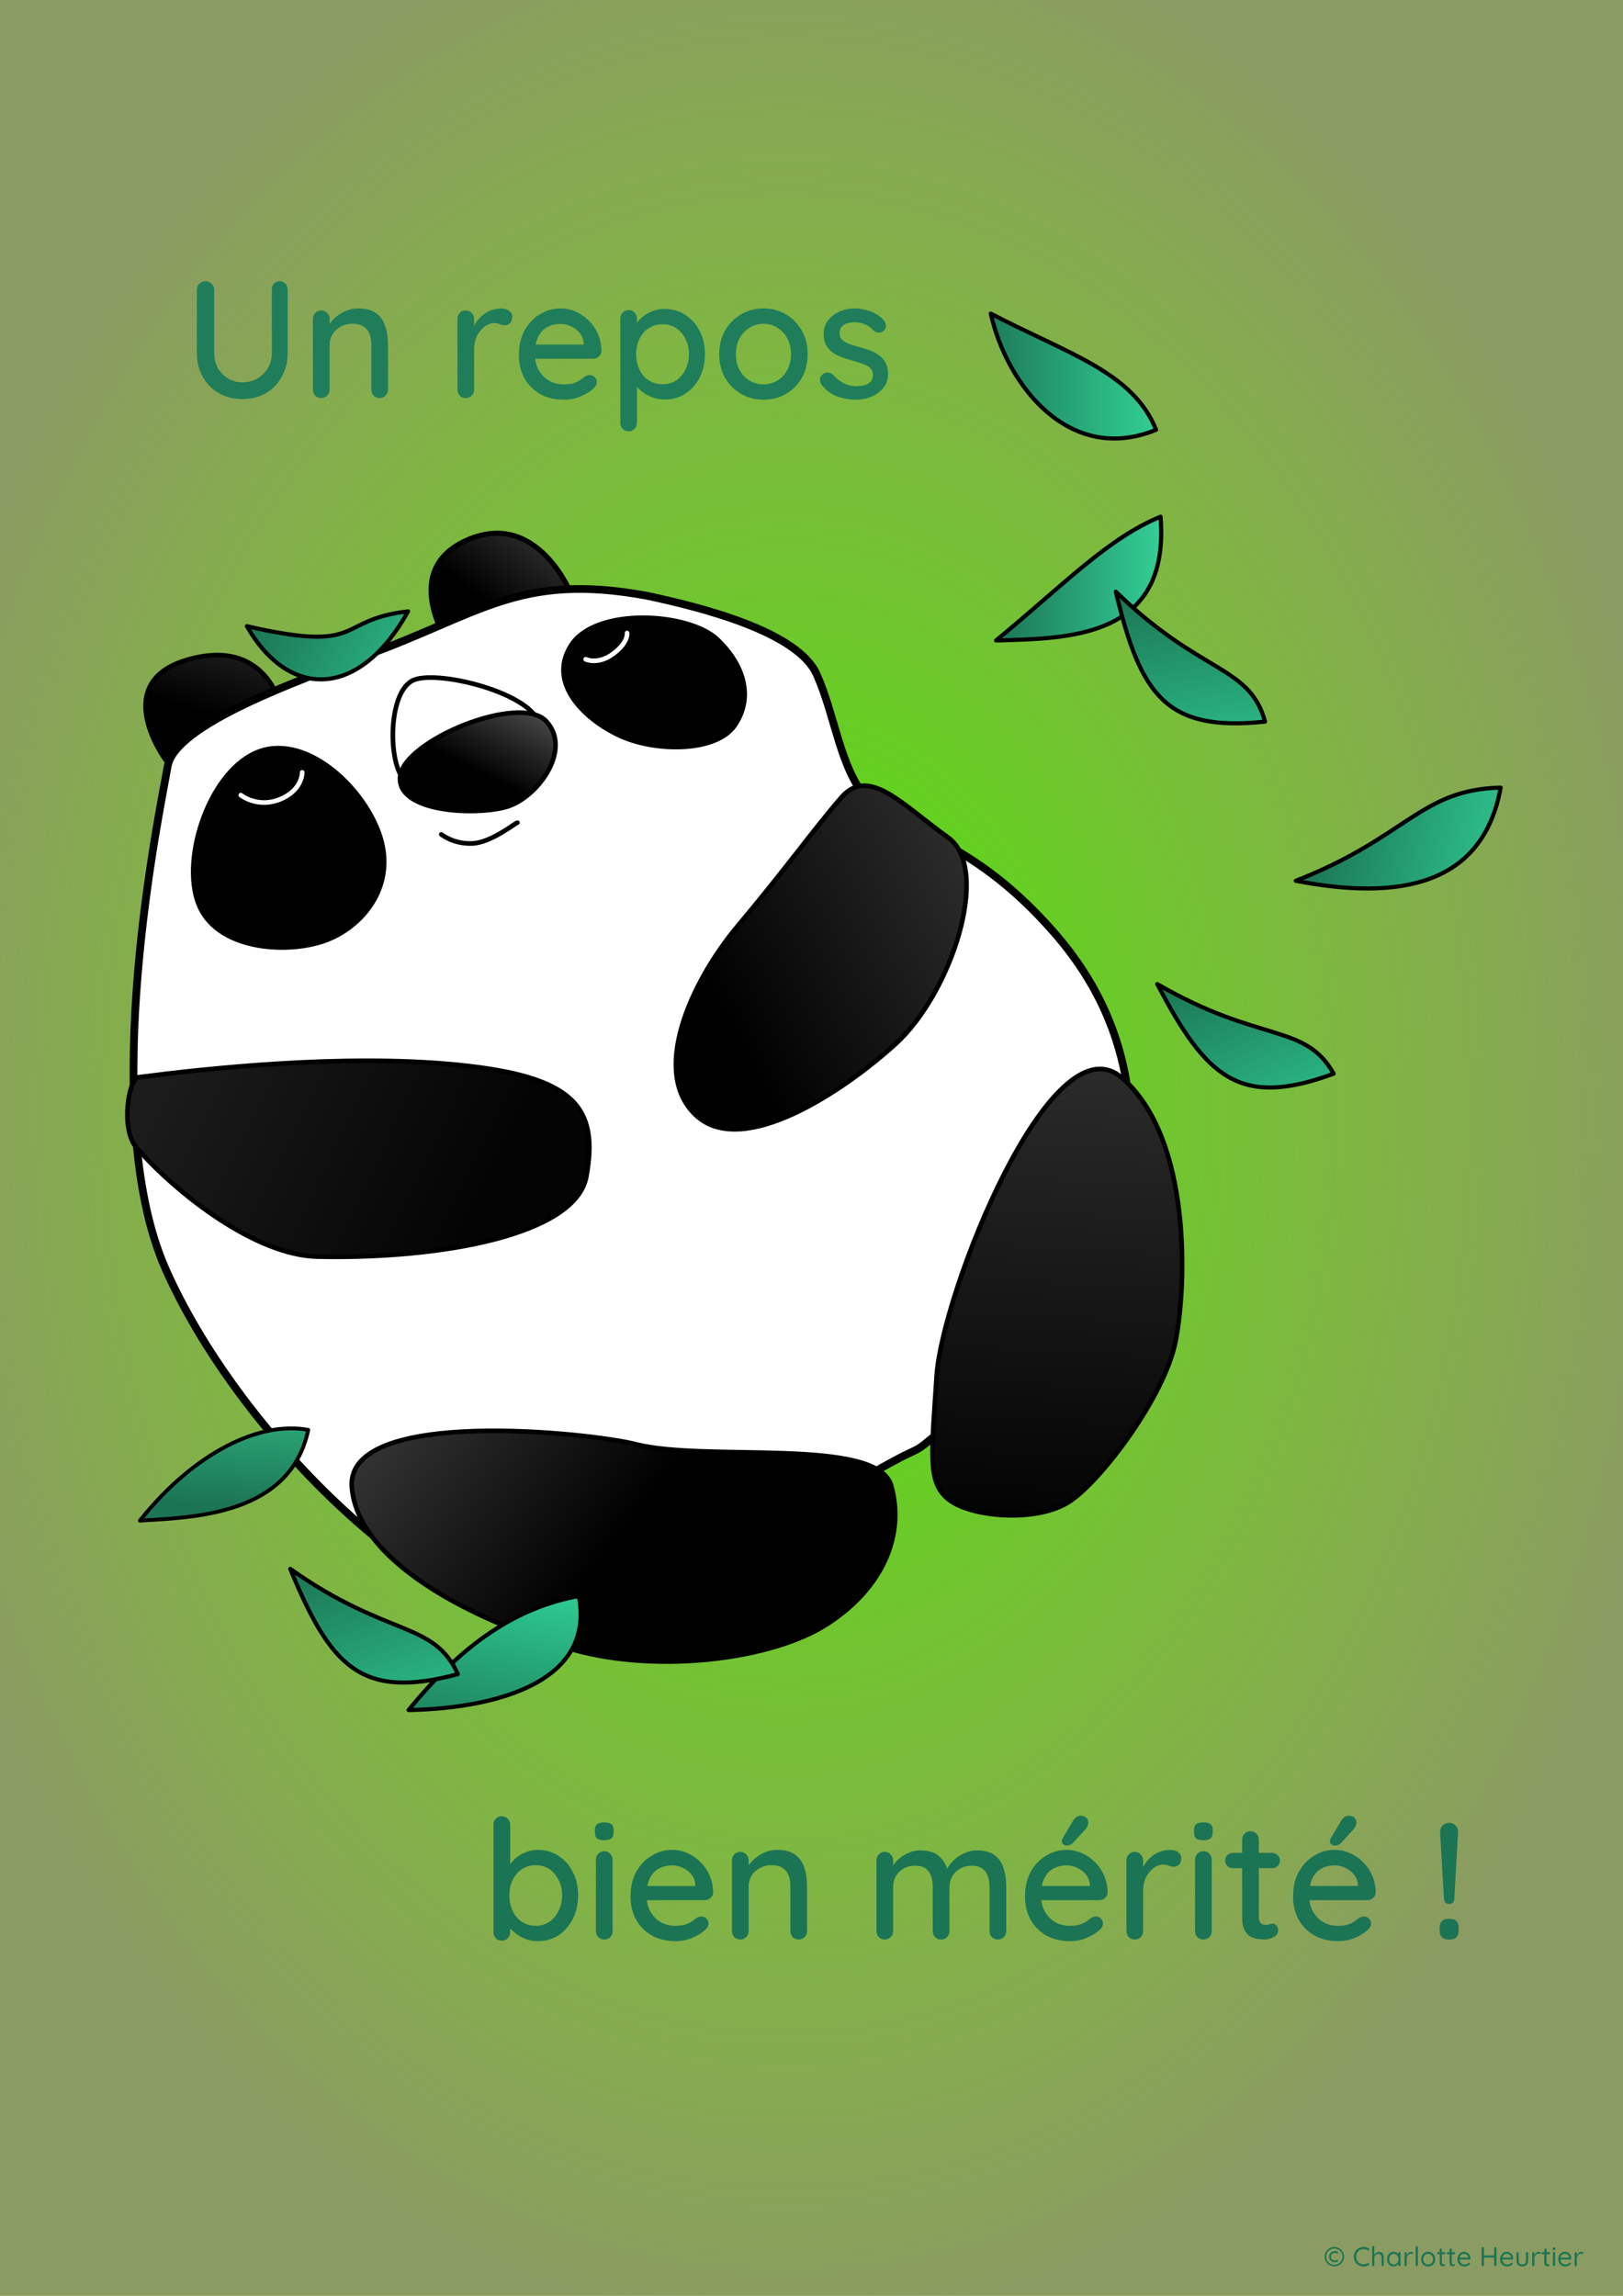
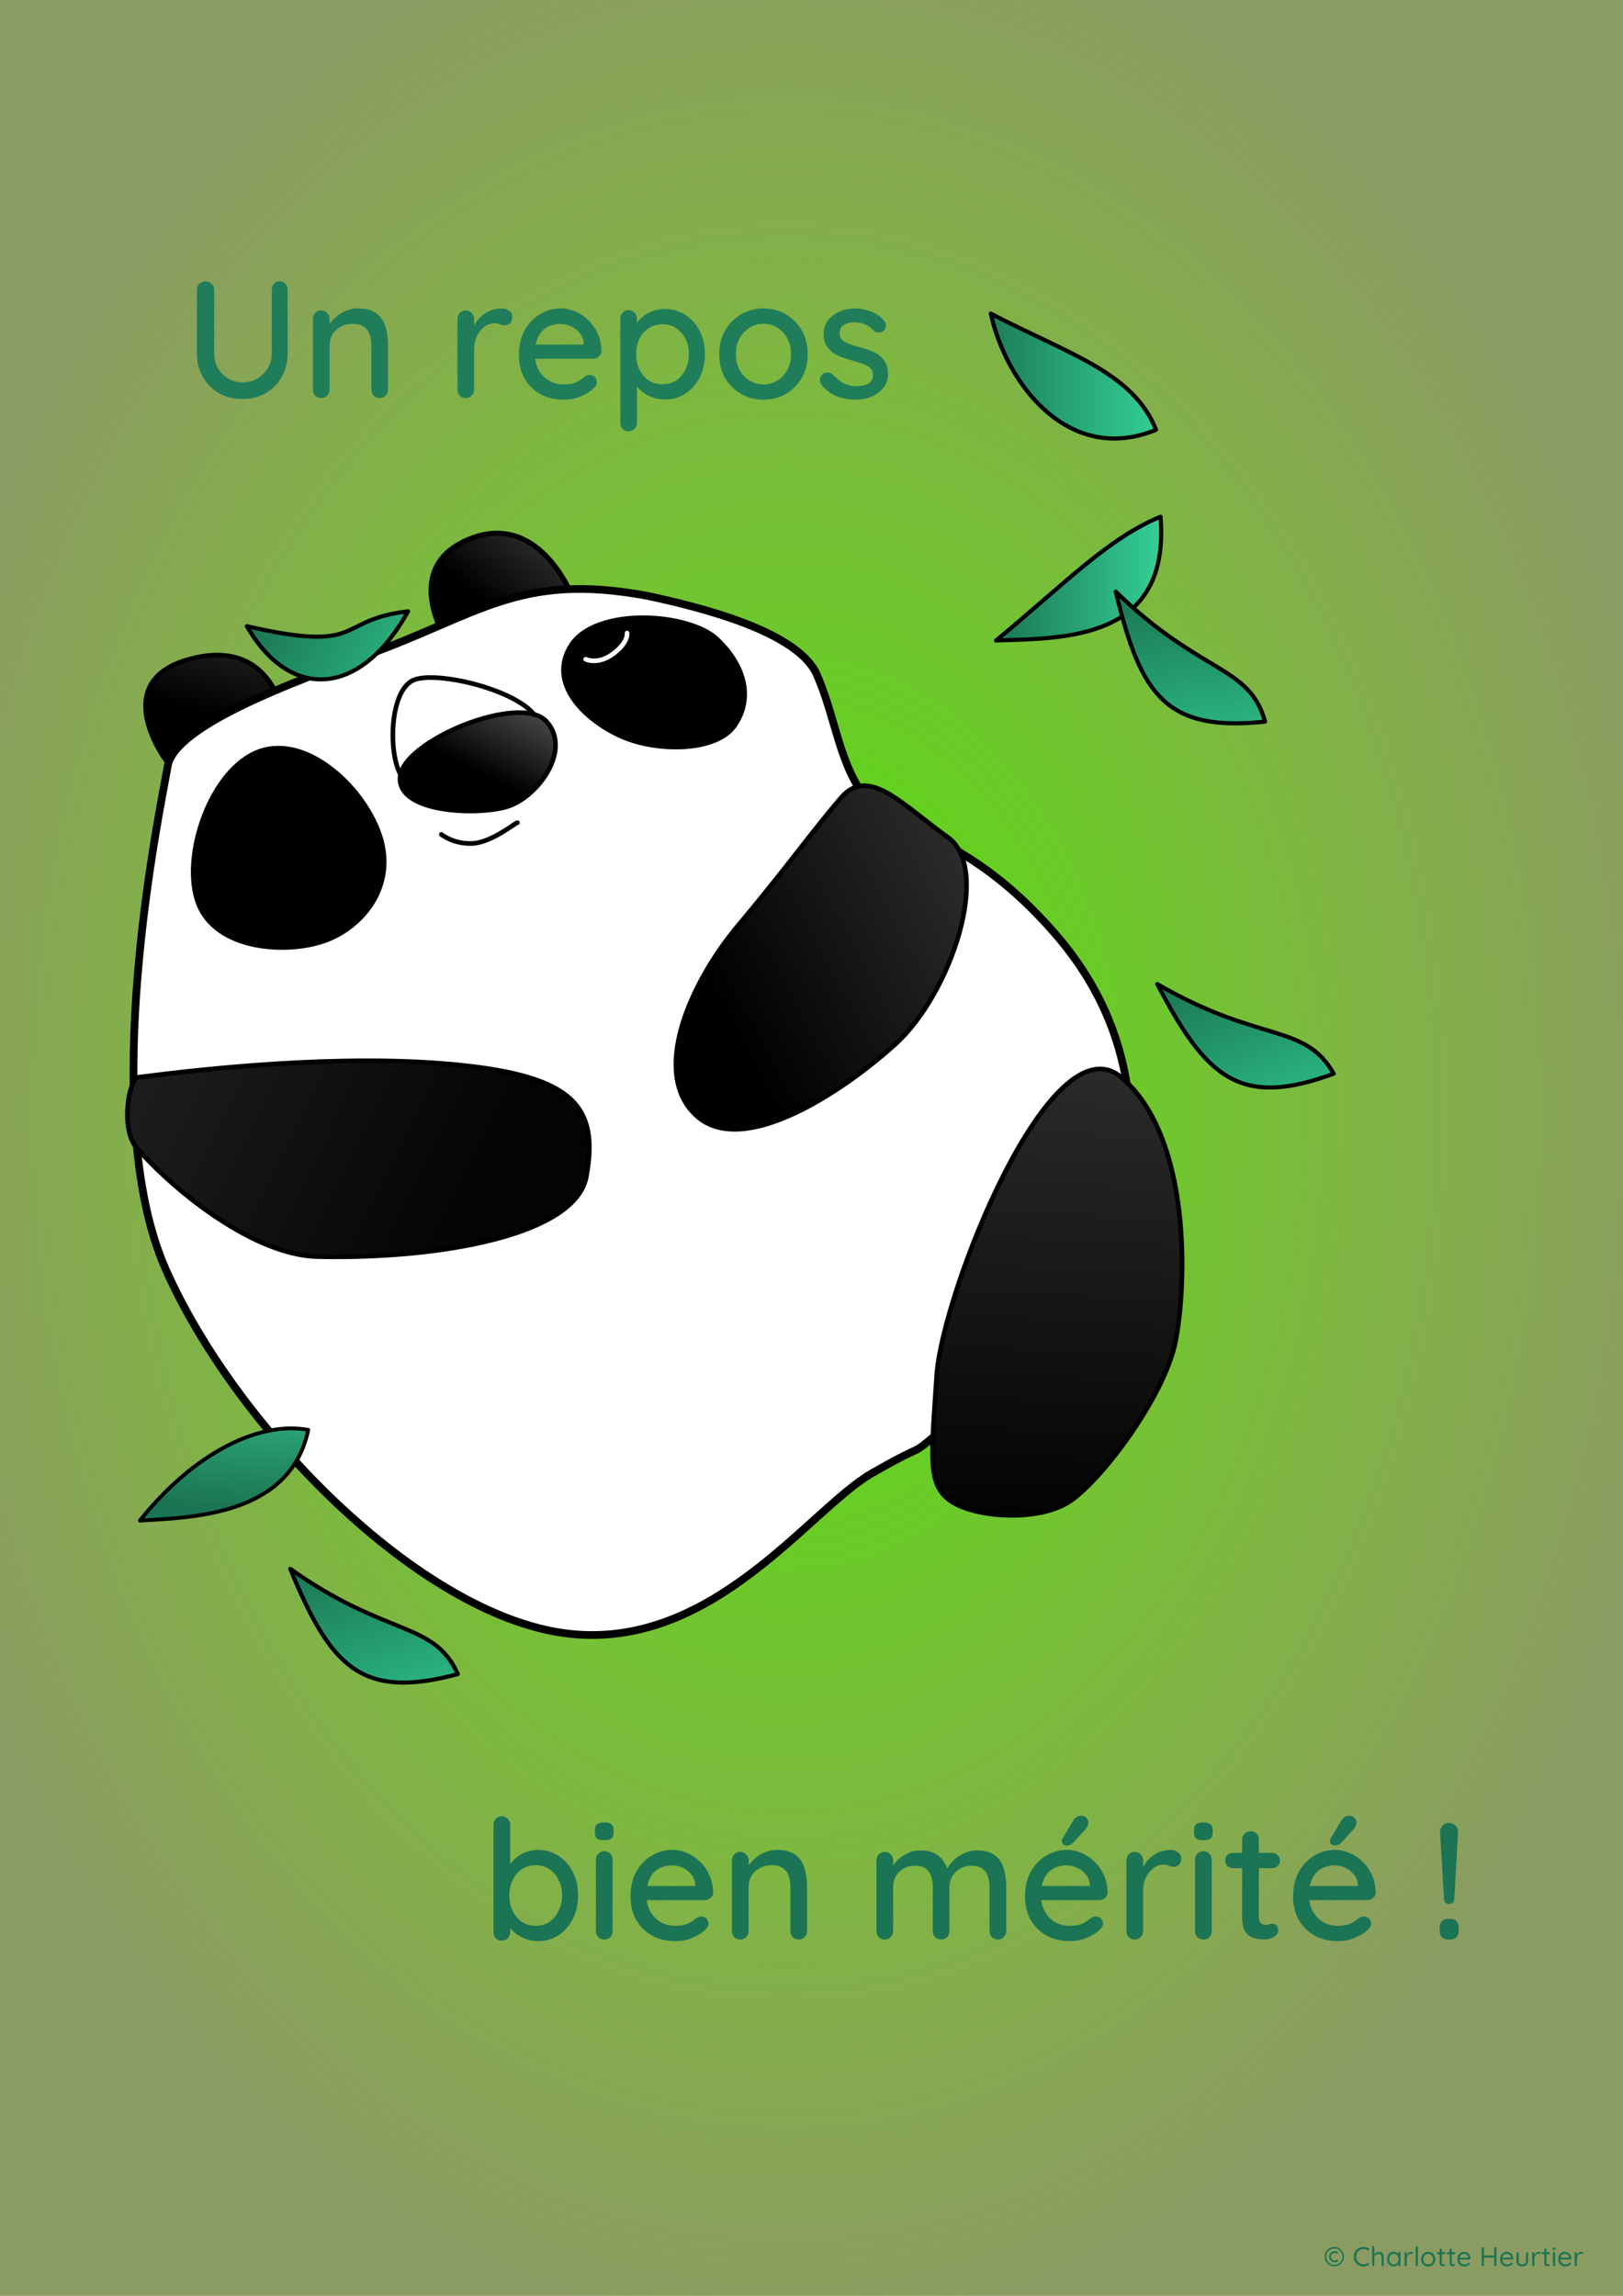
<svg xmlns="http://www.w3.org/2000/svg" xmlns:ns1="http://sodipodi.sourceforge.net/DTD/sodipodi-0.dtd" xmlns:ns2="http://www.inkscape.org/namespaces/inkscape" xmlns:xlink="http://www.w3.org/1999/xlink" width="210mm" height="297mm" viewBox="0 0 210 297" version="1.1" id="svg1" ns1:docname="panda carte retraite.svg" ns2:export-filename="Panda carte retraite.svg" ns2:export-xdpi="96" ns2:export-ydpi="96" ns2:version="1.4 (e7c3feb1, 2024-10-09)">
  <rect x="0" y="0" width="210" height="297" fill="#808080" stroke="none" />
  <ns1:namedview id="namedview1" pagecolor="#ffffff" bordercolor="#000000" borderopacity="0.25" ns2:showpageshadow="2" ns2:pageopacity="0.0" ns2:pagecheckerboard="0" ns2:deskcolor="#d1d1d1" ns2:document-units="mm" ns2:zoom="0.52410024" ns2:cx="386.37647" ns2:cy="670.67322" ns2:window-width="1440" ns2:window-height="872" ns2:window-x="1680" ns2:window-y="28" ns2:window-maximized="0" ns2:current-layer="svg1" ns2:export-bgcolor="#ffffffff" />
  <defs id="defs1">
    <linearGradient id="linearGradient65" ns2:collect="always">
      <stop style="stop-color:#1b7453;stop-opacity:1;" offset="0" id="stop64" />
      <stop style="stop-color:#2bb884;stop-opacity:1;" offset="1" id="stop65" />
    </linearGradient>
    <linearGradient id="linearGradient63" ns2:collect="always">
      <stop style="stop-color:#1b7453;stop-opacity:1;" offset="0" id="stop62" />
      <stop style="stop-color:#2ecc93;stop-opacity:1;" offset="1" id="stop63" />
    </linearGradient>
    <linearGradient id="linearGradient59" ns2:collect="always">
      <stop style="stop-color:#1b7453;stop-opacity:1;" offset="0" id="stop59" />
      <stop style="stop-color:#31cf94;stop-opacity:1;" offset="1" id="stop60" />
    </linearGradient>
    <linearGradient id="linearGradient57" ns2:collect="always">
      <stop style="stop-color:#1b7453;stop-opacity:1;" offset="0" id="stop57" />
      <stop style="stop-color:#34d096;stop-opacity:1;" offset="1" id="stop58" />
    </linearGradient>
    <linearGradient id="linearGradient55" ns2:collect="always">
      <stop style="stop-color:#1b7453;stop-opacity:1;" offset="0" id="stop55" />
      <stop style="stop-color:#2ba576;stop-opacity:1;" offset="1" id="stop56" />
    </linearGradient>
    <linearGradient id="linearGradient50" ns2:collect="always">
      <stop style="stop-color:#000000;stop-opacity:1;" offset="0" id="stop51" />
      <stop style="stop-color:#292929;stop-opacity:1;" offset="1" id="stop52" />
    </linearGradient>
    <linearGradient id="linearGradient47" ns2:collect="always">
      <stop style="stop-color:#000000;stop-opacity:1;" offset="0" id="stop47" />
      <stop style="stop-color:#303030;stop-opacity:1;" offset="1" id="stop48" />
    </linearGradient>
    <linearGradient id="linearGradient45" ns2:collect="always">
      <stop style="stop-color:#000000;stop-opacity:1;" offset="0" id="stop45" />
      <stop style="stop-color:#525252;stop-opacity:1;" offset="1" id="stop46" />
    </linearGradient>
    <linearGradient id="linearGradient43" ns2:collect="always">
      <stop style="stop-color:#000000;stop-opacity:1;" offset="0" id="stop43" />
      <stop style="stop-color:#424242;stop-opacity:1;" offset="1" id="stop44" />
    </linearGradient>
    <linearGradient id="linearGradient41" ns2:collect="always">
      <stop style="stop-color:#000000;stop-opacity:1;" offset="0" id="stop41" />
      <stop style="stop-color:#2b2b2b;stop-opacity:1;" offset="1" id="stop42" />
    </linearGradient>
    <linearGradient id="linearGradient39" ns2:collect="always">
      <stop style="stop-color:#040404;stop-opacity:1;" offset="0" id="stop39" />
      <stop style="stop-color:#1c1c1c;stop-opacity:1;" offset="1" id="stop40" />
    </linearGradient>
    <linearGradient id="linearGradient36" ns2:collect="always">
      <stop style="stop-color:#000000;stop-opacity:1;" offset="0" id="stop37" />
      <stop style="stop-color:#2b2b2b;stop-opacity:1;" offset="1" id="stop38" />
    </linearGradient>
    <linearGradient id="linearGradient35" ns2:collect="always">
      <stop style="stop-color:#42e800;stop-opacity:1;" offset="0" id="stop35" />
      <stop style="stop-color:#a1d91f;stop-opacity:0.314;" offset="1" id="stop36" />
    </linearGradient>
    <linearGradient id="linearGradient23">
      <stop style="stop-color:#ffbba4;stop-opacity:1;" offset="0" id="stop19" />
      <stop style="stop-color:#ff5115;stop-opacity:1;" offset="1" id="stop20" />
    </linearGradient>
    <linearGradient id="linearGradient85">
      <stop style="stop-color:#ffffff;stop-opacity:1;" offset="0" id="stop85" />
      <stop style="stop-color:#b0b0b0;stop-opacity:1;" offset="1" id="stop86" />
    </linearGradient>
    <linearGradient id="linearGradient80">
      <stop style="stop-color:#2a2d3f;stop-opacity:1;" offset="0" id="stop80" />
      <stop style="stop-color:#9c9fbe;stop-opacity:1;" offset="1" id="stop81" />
    </linearGradient>
    <linearGradient id="linearGradient78">
      <stop style="stop-color:#2a2d3f;stop-opacity:1;" offset="0" id="stop78" />
      <stop style="stop-color:#e4e4e4;stop-opacity:1;" offset="1" id="stop79" />
    </linearGradient>
    <linearGradient id="linearGradient76">
      <stop style="stop-color:#ffbba4;stop-opacity:1;" offset="0" id="stop76" />
      <stop style="stop-color:#ff5115;stop-opacity:1;" offset="1" id="stop77" />
    </linearGradient>
    <linearGradient id="linearGradient73">
      <stop style="stop-color:#00ddb4;stop-opacity:1;" offset="0" id="stop74" />
      <stop style="stop-color:#1c5867;stop-opacity:1;" offset="1" id="stop75" />
    </linearGradient>
    <linearGradient id="linearGradient30">
      <stop style="stop-color:#c7723b;stop-opacity:1;" offset="0" id="stop29" />
      <stop style="stop-color:#d4956b;stop-opacity:0;" offset="1" id="stop30" />
    </linearGradient>
    <linearGradient id="linearGradient28">
      <stop style="stop-color:#b45c2a;stop-opacity:1;" offset="0.41" id="stop27" />
      <stop style="stop-color:#934924;stop-opacity:1;" offset="1" id="stop28" />
    </linearGradient>
    <linearGradient id="linearGradient27">
      <stop style="stop-color:#d6885c;stop-opacity:1;" offset="0" id="stop25" />
      <stop style="stop-color:#cb6a37;stop-opacity:1;" offset="1" id="stop26" />
    </linearGradient>
    <linearGradient id="linearGradient24">
      <stop style="stop-color:#d2722f;stop-opacity:1;" offset="0" id="stop21" />
      <stop style="stop-color:#ab5728;stop-opacity:1" offset="1" id="stop24" />
    </linearGradient>
    <linearGradient id="linearGradient169">
      <stop style="stop-color:#a15127;stop-opacity:1;" offset="0" id="stop169" />
      <stop style="stop-color:#793d1d;stop-opacity:1;" offset="1" id="stop170" />
    </linearGradient>
    <linearGradient id="linearGradient153">
      <stop style="stop-color:#c7723b;stop-opacity:1;" offset="0" id="stop153" />
      <stop style="stop-color:#c7723b;stop-opacity:0;" offset="1" id="stop154" />
    </linearGradient>
    <linearGradient id="linearGradient151">
      <stop style="stop-color:#c7723b;stop-opacity:1;" offset="0" id="stop151" />
      <stop style="stop-color:#c7723b;stop-opacity:0;" offset="1" id="stop152" />
    </linearGradient>
    <linearGradient id="linearGradient147">
      <stop style="stop-color:#c7723b;stop-opacity:1;" offset="0" id="stop147" />
      <stop style="stop-color:#d28e62;stop-opacity:0;" offset="1" id="stop148" />
    </linearGradient>
    <linearGradient id="linearGradient96">
      <stop style="stop-color:#cb6a37;stop-opacity:1;" offset="0.41" id="stop95" />
      <stop style="stop-color:#974c25;stop-opacity:1;" offset="1" id="stop96" />
    </linearGradient>
    <linearGradient id="linearGradient94">
      <stop style="stop-color:#b86b36;stop-opacity:1;" offset="0.349" id="stop93" />
      <stop style="stop-color:#834025;stop-opacity:1;" offset="1" id="stop94" />
    </linearGradient>
    <linearGradient id="linearGradient72">
      <stop style="stop-color:#f11f1f;stop-opacity:1;" offset="0" id="stop72" />
      <stop style="stop-color:#ee7373;stop-opacity:0.984;" offset="1" id="stop73" />
    </linearGradient>
    <linearGradient id="linearGradient49">
      <stop style="stop-color:#f6d1c1;stop-opacity:1;" offset="0" id="stop49" />
      <stop style="stop-color:#f59566;stop-opacity:1;" offset="1" id="stop50" />
    </linearGradient>
    <linearGradient id="linearGradient22">
      <stop style="stop-color:#2ac8a6;stop-opacity:1;" offset="0.09" id="stop22" />
      <stop style="stop-color:#008080;stop-opacity:0.102;" offset="0.694" id="stop23" />
    </linearGradient>
    <linearGradient id="linearGradient6">
      <stop style="stop-color:#000000;stop-opacity:1;" offset="0.365" id="stop6" />
      <stop style="stop-color:#404040;stop-opacity:1;" offset="1" id="stop7" />
    </linearGradient>
    <linearGradient xlink:href="#linearGradient22" id="linearGradient26" x1="77.858" y1="343.585" x2="77.067" y2="0.892" gradientUnits="userSpaceOnUse" gradientTransform="matrix(1.031,0,0,1.019,-1.879,-3.308)" />
    <radialGradient xlink:href="#linearGradient94" id="radialGradient53" gradientUnits="userSpaceOnUse" gradientTransform="matrix(1.54,-0.446,0.386,1.336,-72.276,-30.382)" cx="93.081" cy="120.291" fx="93.081" fy="120.291" r="67.499" />
    <linearGradient xlink:href="#linearGradient6" id="linearGradient54" gradientUnits="userSpaceOnUse" gradientTransform="matrix(0.922,0,0,0.922,43.847,10.685)" x1="107.203" y1="83.244" x2="135.605" y2="58.256" />
    <radialGradient xlink:href="#linearGradient96" id="radialGradient67" gradientUnits="userSpaceOnUse" gradientTransform="matrix(-0.789,1.407,-1.954,-1.102,463.721,94.329)" cx="93.081" cy="120.291" fx="93.081" fy="120.291" r="67.499" />
    <linearGradient xlink:href="#linearGradient6" id="linearGradient69" gradientUnits="userSpaceOnUse" gradientTransform="matrix(0.958,0.032,-0.032,0.958,39.414,4.461)" x1="107.203" y1="83.244" x2="135.605" y2="58.256" />
    <linearGradient xlink:href="#linearGradient72" id="linearGradient97" gradientUnits="userSpaceOnUse" x1="165.739" y1="215.648" x2="179.342" y2="209.223" gradientTransform="matrix(0.466,-1.132,-1.122,-0.689,267.38,464.944)" />
    <linearGradient xlink:href="#linearGradient49" id="linearGradient138" gradientUnits="userSpaceOnUse" x1="9.633" y1="160.606" x2="10.851" y2="179.664" />
    <linearGradient xlink:href="#linearGradient49" id="linearGradient139" gradientUnits="userSpaceOnUse" x1="9.633" y1="160.606" x2="10.851" y2="179.664" />
    <linearGradient xlink:href="#linearGradient49" id="linearGradient140" gradientUnits="userSpaceOnUse" x1="9.633" y1="160.606" x2="10.851" y2="179.664" />
    <linearGradient xlink:href="#linearGradient49" id="linearGradient141" gradientUnits="userSpaceOnUse" x1="9.633" y1="160.606" x2="10.851" y2="179.664" />
    <linearGradient xlink:href="#linearGradient49" id="linearGradient142" gradientUnits="userSpaceOnUse" x1="9.633" y1="160.606" x2="10.851" y2="179.664" />
    <linearGradient xlink:href="#linearGradient49" id="linearGradient143" gradientUnits="userSpaceOnUse" x1="9.633" y1="160.606" x2="10.851" y2="179.664" />
    <linearGradient xlink:href="#linearGradient49" id="linearGradient144" gradientUnits="userSpaceOnUse" x1="9.633" y1="160.606" x2="10.851" y2="179.664" />
    <linearGradient xlink:href="#linearGradient30" id="linearGradient148" x1="175.052" y1="218.383" x2="126.727" y2="194.034" gradientUnits="userSpaceOnUse" gradientTransform="matrix(1.221,0.405,-0.212,1.007,45.526,-35.317)" />
    <linearGradient xlink:href="#linearGradient151" id="linearGradient152" x1="152.261" y1="213.558" x2="183.14" y2="198.816" gradientUnits="userSpaceOnUse" gradientTransform="translate(4.875,2.353)" />
    <linearGradient xlink:href="#linearGradient153" id="linearGradient154" x1="175.214" y1="238.449" x2="125.465" y2="204.062" gradientUnits="userSpaceOnUse" gradientTransform="rotate(-19.849,144.985,180.799)" />
    <linearGradient xlink:href="#linearGradient6" id="linearGradient160" gradientUnits="userSpaceOnUse" gradientTransform="matrix(-0.436,0.269,0.274,0.429,245.213,41.365)" x1="107.203" y1="83.244" x2="135.605" y2="58.256" />
    <linearGradient xlink:href="#linearGradient169" id="linearGradient170" x1="97.632" y1="133.507" x2="102.808" y2="132.883" gradientUnits="userSpaceOnUse" gradientTransform="matrix(-1.404,-0.124,-0.126,1.384,376.739,-47.002)" />
    <linearGradient xlink:href="#linearGradient169" id="linearGradient171" gradientUnits="userSpaceOnUse" x1="97.893" y1="131.06" x2="103.613" y2="135.483" gradientTransform="matrix(-1.171,-0.774,-0.785,1.154,445.26,70.75)" />
    <linearGradient xlink:href="#linearGradient169" id="linearGradient172" gradientUnits="userSpaceOnUse" x1="97.632" y1="133.507" x2="102.808" y2="132.883" gradientTransform="matrix(1.405,-0.787,0.693,1.201,-24.687,46.67)" />
    <linearGradient xlink:href="#linearGradient169" id="linearGradient173" gradientUnits="userSpaceOnUse" gradientTransform="matrix(1.122,-1.036,1.086,0.94,-48.634,127.669)" x1="97.893" y1="131.06" x2="103.613" y2="135.483" />
    <radialGradient xlink:href="#linearGradient28" id="radialGradient17" gradientUnits="userSpaceOnUse" gradientTransform="matrix(-0.789,1.407,-1.954,-1.102,463.721,94.329)" cx="93.081" cy="120.291" fx="93.081" fy="120.291" r="67.499" />
    <linearGradient xlink:href="#linearGradient6" id="linearGradient17" gradientUnits="userSpaceOnUse" gradientTransform="matrix(0.958,0.032,-0.032,0.958,39.414,4.461)" x1="107.203" y1="83.244" x2="135.605" y2="58.256" />
    <linearGradient xlink:href="#linearGradient147" id="linearGradient18" gradientUnits="userSpaceOnUse" x1="175.052" y1="218.383" x2="126.727" y2="194.034" gradientTransform="matrix(1.081,0.65,-0.405,0.963,97.251,-62.113)" />
    <linearGradient xlink:href="#linearGradient27" id="linearGradient20" gradientUnits="userSpaceOnUse" x1="175.052" y1="218.383" x2="126.727" y2="194.034" gradientTransform="matrix(0.908,-0.948,0.884,0.526,-153.724,149.72)" />
    <linearGradient xlink:href="#linearGradient24" id="linearGradient21" gradientUnits="userSpaceOnUse" x1="175.052" y1="218.383" x2="131.959" y2="198.002" gradientTransform="matrix(1.297,0.16,0.021,1.032,-48.349,-88.7)" />
    <linearGradient xlink:href="#linearGradient73" id="linearGradient75" x1="106.613" y1="118.539" x2="110.604" y2="122.555" gradientUnits="userSpaceOnUse" />
    <linearGradient xlink:href="#linearGradient76" id="linearGradient77" x1="164.255" y1="105.75" x2="166.816" y2="123.714" gradientUnits="userSpaceOnUse" />
    <linearGradient xlink:href="#linearGradient78" id="linearGradient79" x1="158.312" y1="108.624" x2="195.981" y2="92.914" gradientUnits="userSpaceOnUse" gradientTransform="matrix(1.097,0,0,1.097,-16.532,-10.228)" />
    <linearGradient xlink:href="#linearGradient80" id="linearGradient81" x1="177.705" y1="108.751" x2="162.449" y2="106.189" gradientUnits="userSpaceOnUse" />
    <linearGradient xlink:href="#linearGradient85" id="linearGradient86" x1="197.44" y1="75.007" x2="200.715" y2="75.007" gradientUnits="userSpaceOnUse" gradientTransform="matrix(1.38,0,0,1.38,-82.848,-36.375)" />
    <radialGradient ns2:collect="always" xlink:href="#linearGradient35" id="radialGradient36" cx="101.724" cy="143.878" fx="101.724" fy="143.878" r="117.169" gradientTransform="matrix(1,0,0,1.347,0,-49.903)" gradientUnits="userSpaceOnUse" />
    <linearGradient ns2:collect="always" xlink:href="#linearGradient36" id="linearGradient38" x1="95.731" y1="106.226" x2="128.351" y2="88.809" gradientUnits="userSpaceOnUse" />
    <linearGradient ns2:collect="always" xlink:href="#linearGradient39" id="linearGradient40" x1="68.933" y1="135.204" x2="28.819" y2="115.516" gradientUnits="userSpaceOnUse" />
    <linearGradient ns2:collect="always" xlink:href="#linearGradient41" id="linearGradient42" x1="140.043" y1="182.607" x2="143.508" y2="118.998" gradientUnits="userSpaceOnUse" />
    <linearGradient ns2:collect="always" xlink:href="#linearGradient43" id="linearGradient44" x1="84.082" y1="183.624" x2="50.25" y2="157.625" gradientUnits="userSpaceOnUse" />
    <linearGradient ns2:collect="always" xlink:href="#linearGradient45" id="linearGradient46" x1="67.36" y1="81.391" x2="72.687" y2="70.789" gradientUnits="userSpaceOnUse" />
    <linearGradient ns2:collect="always" xlink:href="#linearGradient47" id="linearGradient48" x1="66.554" y1="57.938" x2="73.797" y2="48.599" gradientUnits="userSpaceOnUse" />
    <linearGradient ns2:collect="always" xlink:href="#linearGradient50" id="linearGradient52" x1="32.672" y1="74.118" x2="36.143" y2="61.497" gradientUnits="userSpaceOnUse" />
    <linearGradient ns2:collect="always" xlink:href="#linearGradient55" id="linearGradient56" x1="29.209" y1="195.039" x2="30.037" y2="183.428" gradientUnits="userSpaceOnUse" />
    <linearGradient ns2:collect="always" xlink:href="#linearGradient57" id="linearGradient58" x1="148.301" y1="82.419" x2="170.118" y2="82.419" gradientUnits="userSpaceOnUse" gradientTransform="translate(-19.689,-7.573)" />
    <linearGradient ns2:collect="always" xlink:href="#linearGradient59" id="linearGradient60" x1="128.693" y1="65.168" x2="152.878" y2="65.168" gradientUnits="userSpaceOnUse" gradientTransform="translate(-3.029,-15.145)" />
    <linearGradient ns2:collect="always" xlink:href="#linearGradient65" id="linearGradient61" gradientUnits="userSpaceOnUse" x1="148.301" y1="82.419" x2="170.118" y2="82.419" gradientTransform="rotate(71.581,15.024,69.708)" />
    <linearGradient ns2:collect="always" xlink:href="#linearGradient63" id="linearGradient62" gradientUnits="userSpaceOnUse" x1="128.693" y1="65.168" x2="152.878" y2="65.168" gradientTransform="rotate(-78.509,196.803,186.165)" />
    <linearGradient ns2:collect="always" xlink:href="#linearGradient65" id="linearGradient66" gradientUnits="userSpaceOnUse" gradientTransform="rotate(80.501,154.675,81.008)" x1="148.301" y1="82.419" x2="170.118" y2="82.419" />
    <linearGradient ns2:collect="always" xlink:href="#linearGradient65" id="linearGradient67" gradientUnits="userSpaceOnUse" gradientTransform="rotate(25.586,100.606,-172.627)" x1="148.301" y1="82.419" x2="170.118" y2="82.419" />
    <linearGradient ns2:collect="always" xlink:href="#linearGradient65" id="linearGradient68" gradientUnits="userSpaceOnUse" gradientTransform="rotate(14.937,68.435,175.011)" x1="148.301" y1="82.419" x2="170.095" y2="80.947" />
    <linearGradient ns2:collect="always" xlink:href="#linearGradient65" id="linearGradient70" gradientUnits="userSpaceOnUse" gradientTransform="rotate(66.384,120.971,109.762)" x1="148.301" y1="82.419" x2="170.118" y2="82.419" />
  </defs>
  <rect style="font-variation-settings:'wght' 600;fill:url(#radialGradient36);fill-opacity:1;stroke:#ffffff;stroke-width:0.6;stroke-linecap:round;stroke-linejoin:round;stroke-dasharray:none;stroke-opacity:1" id="rect35" width="233.738" height="315.016" x="-15.145" y="-13.631" ry="9.676" />
  <g id="g35" ns2:label="Panda" transform="translate(-6.058,18.174)">
    <path style="font-variation-settings:'wght' 600;fill:url(#linearGradient52);stroke:#000000;stroke-width:0.6;stroke-linecap:round;stroke-linejoin:round;stroke-dasharray:none;stroke-opacity:1" d="m 27.487,80.14 c 0,0 -7.509,-10.122 3.034,-13.029 10.543,-2.908 12.137,6.961 12.137,6.961 z" id="path29" ns1:nodetypes="czcc" />
    <path style="font-variation-settings:'wght' 600;fill:url(#linearGradient48);stroke:#000000;stroke-width:0.661;stroke-linecap:round;stroke-linejoin:round;stroke-dasharray:none;stroke-opacity:1" d="m 64.381,65.567 c 0,0 -6.973,-9.939 2.166,-13.9 9.139,-3.96 13.482,7.147 13.482,7.147 z" id="path28" ns1:nodetypes="czcc" />
    <path style="font-variation-settings:'wght' 600;fill:#ffffff;fill-opacity:1;stroke:#000000;stroke-width:1;stroke-linecap:round;stroke-linejoin:round;stroke-dasharray:none;stroke-opacity:1" d="m 27.755,80.943 c 0.911,-5.383 17.088,-11.148 24.988,-14.1 15.26,-5.382 20.26,-11.045 37.036,-7.943 7.111,1.513 19.493,4.649 21.954,10.174 2.461,5.525 2.954,12.049 6.604,16.242 3.65,4.193 12.681,4.088 24.096,17.135 11.415,13.046 11.015,27.049 8.567,39.981 -2.448,12.931 -16.801,19.231 -22.489,23.917 -5.688,4.686 -1.533,1.409 -9.638,6.069 -8.106,4.659 -20.664,23.154 -39.624,20.704 C 60.288,190.672 36.532,166.467 27.487,146.001 18.442,125.536 26.843,86.326 27.755,80.943 Z" id="path23" ns1:nodetypes="zczzzzzzzzzz" />
    <path style="font-variation-settings:'wght' 600;fill:#000000;fill-opacity:1;stroke:#000000;stroke-width:0.6;stroke-linecap:round;stroke-linejoin:round;stroke-dasharray:none;stroke-opacity:1" d="m 39.088,79.248 c -6.207,2.794 -9.809,14.329 -7.139,19.99 2.669,5.661 11.839,6.044 16.599,4.105 4.76,-1.939 8.797,-7.18 6.604,-13.565 -2.193,-6.385 -9.857,-13.325 -16.064,-10.531 z" id="path24" ns1:nodetypes="zzzzz" />
    <path style="font-variation-settings:'wght' 600;fill:#000000;fill-opacity:1;stroke:#000000;stroke-width:0.6;stroke-linecap:round;stroke-linejoin:round;stroke-dasharray:none;stroke-opacity:1" d="m 79.958,65.303 c -3.196,4.994 1.949,9.782 6.541,11.799 4.593,2.017 12.236,2.006 14.606,-1.412 2.371,-3.418 1.445,-7.637 -2.225,-11.138 -3.67,-3.502 -15.727,-4.242 -18.923,0.752 z" id="path25" ns1:nodetypes="zzzzzz" />
    <path style="font-variation-settings:'wght' 600;fill:#ffffff;fill-opacity:1;stroke:#000000;stroke-width:0.6;stroke-linecap:round;stroke-linejoin:round;stroke-dasharray:none;stroke-opacity:1" d="M 58.454,82.817 C 56.189,80.697 56.22,71.159 59.614,69.788 c 3.394,-1.371 16.434,2.012 16.242,6.247 -0.192,4.235 -15.137,8.903 -17.402,6.782 z" id="path26" ns1:nodetypes="zzzz" />
    <path style="font-variation-settings:'wght' 600;fill:url(#linearGradient46);stroke:#000000;stroke-width:0.6;stroke-linecap:round;stroke-linejoin:round;stroke-dasharray:none;stroke-opacity:1" d="m 57.829,82.282 c 0.442,-4.656 15.508,-10.832 18.919,-7.139 3.411,3.693 -1.189,9.926 -5.176,11.066 -3.987,1.14 -14.186,0.729 -13.743,-3.927 z" id="path27" ns1:nodetypes="zzzz" />
    <path style="font-variation-settings:'wght' 600;fill:url(#linearGradient38);stroke:#000000;stroke-width:0.6;stroke-linecap:round;stroke-linejoin:round;stroke-dasharray:none;stroke-opacity:1" d="m 114.945,84.959 c -3.559,4.089 -7.158,9.187 -13.386,16.599 -6.228,7.412 -11.404,19.184 -5.355,24.631 6.05,5.447 18.962,-3.179 25.702,-9.281 7.254,-6.568 12.513,-22.715 6.782,-26.773 -5.731,-4.058 -10.184,-9.265 -13.743,-5.176 z" id="path30" ns1:nodetypes="zzzzzz" />
    <path style="font-variation-settings:'wght' 600;fill:url(#linearGradient40);stroke:#000000;stroke-width:0.6;stroke-linecap:round;stroke-linejoin:round;stroke-dasharray:none;stroke-opacity:1" d="m 23.917,121.192 c 8.291,-1.073 26.439,-3.101 41.409,-1.606 14.969,1.495 18.252,5.428 16.599,14.457 -1.373,7.5 -18.708,10.693 -34.775,10.347 -8.033,-0.173 -18.152,-8.101 -23.381,-14.03 -2.21,-2.506 -0.991,-9.02 0.148,-9.168 z" id="path31" ns1:nodetypes="szssss" />
    <path style="font-variation-settings:'wght' 600;fill:url(#linearGradient42);stroke:#000000;stroke-width:0.6;stroke-linecap:round;stroke-linejoin:round;stroke-dasharray:none;stroke-opacity:1" d="m 151.177,121.222 c -9.144,-7.81 -23.219,27.908 -23.917,38.522 -0.698,10.615 -1.249,14.1 1.785,16.242 3.034,2.142 11.387,2.83 15.528,0 4.141,-2.83 12.111,-13.45 13.565,-20.526 1.454,-7.076 2.183,-26.429 -6.961,-34.239 z" id="path32" ns1:nodetypes="zzzzzz" />
-     <path style="font-variation-settings:'wght' 600;fill:url(#linearGradient44);stroke:#000000;stroke-width:0.6;stroke-linecap:round;stroke-linejoin:round;stroke-dasharray:none;stroke-opacity:1" d="m 51.582,174.202 c -0.794,-10.406 30.863,-7.043 36.768,-5.533 9.061,2.317 31.236,-0.996 33.02,5.355 1.784,6.351 -1.032,13.176 -8.21,17.849 -7.178,4.672 -21.946,6.436 -32.841,3.391 -10.895,-3.045 -27.942,-10.655 -28.736,-21.061 z" id="path33" ns1:nodetypes="zzzzzz" />
+     <path style="font-variation-settings:'wght' 600;fill:url(#linearGradient44);stroke:#000000;stroke-width:0.6;stroke-linecap:round;stroke-linejoin:round;stroke-dasharray:none;stroke-opacity:1" d="m 51.582,174.202 z" id="path33" ns1:nodetypes="zzzzzz" />
    <path style="font-variation-settings:'wght' 600;fill:none;fill-opacity:1;stroke:#ffffff;stroke-width:0.6;stroke-linecap:round;stroke-linejoin:round;stroke-dasharray:none;stroke-opacity:1" d="m 81.836,67.111 c 0,0 1.569,0.778 3.57,-0.714 2.001,-1.492 1.785,-2.677 1.785,-2.677" id="path34" ns1:nodetypes="czc" />
-     <path style="font-variation-settings:'wght' 600;fill:none;fill-opacity:1;stroke:#ffffff;stroke-width:0.6;stroke-linecap:round;stroke-linejoin:round;stroke-dasharray:none;stroke-opacity:1" d="m 37.214,84.691 c 0,0 2.166,1.732 5.087,0.535 2.92,-1.197 2.856,-3.48 2.856,-3.48" id="path35" ns1:nodetypes="czc" />
  </g>
  <g id="g70" ns2:label="Feuilles">
-     <path style="font-variation-settings:'wght' 600;fill:url(#linearGradient62);stroke:#000000;stroke-width:0.532;stroke-linecap:round;stroke-linejoin:round;stroke-dasharray:none;stroke-opacity:1" d="m 74.894,206.477 c -7.934,1.428 -14.949,6.048 -22.023,14.746 9.353,-0.156 24.303,-2.759 22.023,-14.746 z" id="path61" ns1:nodetypes="ccc" />
    <path style="font-variation-settings:'wght' 600;fill:url(#linearGradient56);fill-opacity:1;stroke:#000000;stroke-width:0.494;stroke-linecap:round;stroke-linejoin:round;stroke-dasharray:none;stroke-opacity:1" d="m 39.886,184.98 c -6.208,-1.168 -14.702,2.846 -21.789,11.736 6.869,-0.42 19.424,-0.65 21.789,-11.736 z" id="path53" ns1:nodetypes="ccc" />
    <path style="font-variation-settings:'wght' 600;fill:url(#linearGradient60);stroke:#000000;stroke-width:0.532;stroke-linecap:round;stroke-linejoin:round;stroke-dasharray:none;stroke-opacity:1" d="m 149.583,55.601 c -2.98,-7.49 -11.449,-9.831 -21.381,-15.03 2.016,9.134 10.089,19.653 21.381,15.03 z" id="path54" ns1:nodetypes="ccc" />
    <path style="font-variation-settings:'wght' 600;fill:url(#linearGradient58);stroke:#000000;stroke-width:0.532;stroke-linecap:round;stroke-linejoin:round;stroke-dasharray:none;stroke-opacity:1" d="m 150.164,66.841 c -6.795,2.792 -12.407,8.691 -21.285,16.018 9.008,-0.297 22.583,-0.051 21.285,-16.018 z" id="path55" ns1:nodetypes="ccc" />
    <path style="font-variation-settings:'wght' 600;fill:url(#linearGradient61);fill-opacity:1;stroke:#000000;stroke-width:0.532;stroke-linecap:round;stroke-linejoin:round;stroke-dasharray:none;stroke-opacity:1" d="m 59.241,216.575 c -3.119,-6.922 -9.134,-4.714 -21.684,-13.617 5.222,12.67 9.174,16.967 21.684,13.617 z" id="path60" ns1:nodetypes="ccc" />
    <path style="font-variation-settings:'wght' 600;fill:url(#linearGradient66);fill-opacity:1;stroke:#000000;stroke-width:0.532;stroke-linecap:round;stroke-linejoin:round;stroke-dasharray:none;stroke-opacity:1" d="m 163.683,93.353 c -2.008,-7.321 -8.293,-6.073 -19.31,-16.814 3.194,13.326 6.432,18.184 19.31,16.814 z" id="path65" ns1:nodetypes="ccc" />
    <path style="font-variation-settings:'wght' 600;fill:url(#linearGradient67);fill-opacity:1;stroke:#000000;stroke-width:0.532;stroke-linecap:round;stroke-linejoin:round;stroke-dasharray:none;stroke-opacity:1" d="m 52.798,79.089 c -9.515,1.091 -5.405,5.46 -20.856,1.92 5.465,9.529 14.574,9.405 20.856,-1.92 z" id="path66" ns1:nodetypes="ccc" />
    <path style="font-weight:300;font-size:3.528px;line-height:0;font-family:Quicksand;-inkscape-font-specification:'Quicksand Light';font-variation-settings:'wght' 502;fill:#1b7453;fill-opacity:1;stroke-width:0.333;stroke-linecap:round;stroke-linejoin:round" d="m 172.65,293.191 q -0.258,0 -0.487,-0.095 -0.226,-0.095 -0.399,-0.265 -0.173,-0.169 -0.272,-0.399 -0.095,-0.229 -0.095,-0.494 0,-0.268 0.095,-0.494 0.099,-0.229 0.272,-0.399 0.173,-0.169 0.399,-0.265 0.229,-0.095 0.487,-0.095 0.258,0 0.483,0.095 0.229,0.095 0.399,0.265 0.173,0.169 0.272,0.399 0.099,0.226 0.099,0.494 0,0.265 -0.099,0.494 -0.099,0.229 -0.272,0.399 -0.169,0.169 -0.399,0.265 -0.226,0.095 -0.483,0.095 z m 0,-0.198 q 0.215,0 0.406,-0.078 0.191,-0.081 0.335,-0.222 0.148,-0.145 0.229,-0.335 0.081,-0.194 0.081,-0.42 0,-0.226 -0.081,-0.416 -0.081,-0.191 -0.229,-0.335 -0.145,-0.145 -0.335,-0.222 -0.191,-0.081 -0.406,-0.081 -0.219,0 -0.409,0.081 -0.187,0.078 -0.332,0.222 -0.145,0.145 -0.229,0.335 -0.081,0.191 -0.081,0.416 0,0.226 0.081,0.42 0.081,0.191 0.226,0.335 0.148,0.141 0.335,0.222 0.191,0.078 0.409,0.078 z m 0.064,-0.339 q -0.205,0 -0.374,-0.088 -0.166,-0.092 -0.265,-0.254 -0.099,-0.162 -0.099,-0.374 0,-0.198 0.092,-0.36 0.095,-0.162 0.261,-0.258 0.169,-0.099 0.385,-0.099 0.215,0 0.385,0.106 0.046,0.025 0.053,0.078 0.011,0.053 -0.021,0.095 -0.025,0.035 -0.067,0.039 -0.042,0.004 -0.078,-0.014 -0.06,-0.035 -0.131,-0.053 -0.067,-0.021 -0.141,-0.021 -0.152,0 -0.268,0.067 -0.113,0.064 -0.176,0.173 -0.064,0.109 -0.064,0.247 0,0.145 0.064,0.258 0.067,0.109 0.18,0.173 0.116,0.06 0.265,0.06 0.074,0 0.141,-0.021 0.067,-0.021 0.131,-0.053 0.035,-0.021 0.078,-0.014 0.042,0.007 0.067,0.042 0.035,0.042 0.025,0.095 -0.011,0.049 -0.053,0.074 -0.088,0.049 -0.187,0.078 -0.099,0.025 -0.201,0.025 z m 4.385,-1.789 q 0.06,0.032 0.071,0.095 0.011,0.064 -0.032,0.12 -0.032,0.042 -0.081,0.049 -0.049,0.004 -0.099,-0.021 -0.116,-0.07 -0.25,-0.109 -0.134,-0.042 -0.282,-0.042 -0.208,0 -0.381,0.07 -0.173,0.071 -0.3,0.205 -0.127,0.131 -0.198,0.31 -0.071,0.18 -0.071,0.395 0,0.233 0.074,0.416 0.074,0.183 0.201,0.314 0.131,0.127 0.3,0.194 0.173,0.067 0.374,0.067 0.145,0 0.279,-0.039 0.134,-0.039 0.25,-0.113 0.049,-0.025 0.099,-0.018 0.053,0.007 0.085,0.049 0.046,0.056 0.032,0.12 -0.011,0.06 -0.067,0.092 -0.088,0.053 -0.201,0.095 -0.113,0.042 -0.236,0.067 -0.12,0.025 -0.24,0.025 -0.254,0 -0.48,-0.088 -0.226,-0.088 -0.402,-0.25 -0.173,-0.166 -0.272,-0.399 -0.099,-0.236 -0.099,-0.533 0,-0.272 0.095,-0.501 0.095,-0.233 0.265,-0.402 0.169,-0.169 0.395,-0.261 0.229,-0.095 0.497,-0.095 0.183,0 0.356,0.049 0.173,0.046 0.318,0.138 z m 1.33,0.455 q 0.233,0 0.367,0.102 0.138,0.099 0.194,0.268 0.06,0.166 0.06,0.37 v 0.967 q 0,0.06 -0.042,0.102 -0.039,0.042 -0.099,0.042 -0.064,0 -0.102,-0.042 -0.039,-0.042 -0.039,-0.102 v -0.967 q 0,-0.131 -0.039,-0.24 -0.039,-0.109 -0.131,-0.173 -0.088,-0.067 -0.243,-0.067 -0.145,0 -0.265,0.067 -0.12,0.064 -0.191,0.173 -0.071,0.109 -0.071,0.24 v 0.967 q 0,0.06 -0.042,0.102 -0.039,0.042 -0.099,0.042 -0.06,0 -0.102,-0.042 -0.039,-0.042 -0.039,-0.102 v -2.321 q 0,-0.06 0.039,-0.102 0.042,-0.042 0.102,-0.042 0.064,0 0.102,0.042 0.039,0.042 0.039,0.102 v 1.051 l -0.071,0.078 q 0.018,-0.092 0.078,-0.183 0.06,-0.095 0.152,-0.169 0.092,-0.074 0.205,-0.116 0.113,-0.046 0.236,-0.046 z m 2.646,0.011 q 0.06,0 0.099,0.042 0.042,0.039 0.042,0.099 v 1.556 q 0,0.06 -0.042,0.102 -0.039,0.042 -0.099,0.042 -0.064,0 -0.106,-0.042 -0.039,-0.042 -0.039,-0.102 v -0.335 l 0.067,-0.007 q 0,0.081 -0.053,0.173 -0.053,0.088 -0.145,0.169 -0.092,0.078 -0.215,0.131 -0.123,0.049 -0.268,0.049 -0.24,0 -0.434,-0.123 -0.191,-0.127 -0.3,-0.342 -0.109,-0.215 -0.109,-0.49 0,-0.279 0.109,-0.49 0.113,-0.215 0.3,-0.335 0.191,-0.123 0.427,-0.123 0.152,0 0.282,0.049 0.131,0.049 0.226,0.134 0.099,0.085 0.152,0.187 0.053,0.102 0.053,0.205 l -0.092,-0.021 v -0.385 q 0,-0.06 0.039,-0.099 0.042,-0.042 0.106,-0.042 z m -0.727,1.616 q 0.176,0 0.31,-0.092 0.134,-0.092 0.212,-0.247 0.078,-0.159 0.078,-0.356 0,-0.194 -0.078,-0.349 -0.078,-0.155 -0.212,-0.247 -0.134,-0.092 -0.31,-0.092 -0.173,0 -0.31,0.092 -0.134,0.088 -0.212,0.243 -0.078,0.155 -0.078,0.353 0,0.198 0.074,0.356 0.078,0.155 0.212,0.247 0.138,0.092 0.314,0.092 z m 1.531,0.226 q -0.06,0 -0.102,-0.042 -0.039,-0.042 -0.039,-0.102 v -1.535 q 0,-0.064 0.039,-0.102 0.042,-0.042 0.102,-0.042 0.064,0 0.102,0.042 0.039,0.039 0.039,0.102 v 0.462 l -0.042,-0.074 q 0.021,-0.113 0.074,-0.215 0.056,-0.102 0.141,-0.183 0.085,-0.085 0.194,-0.131 0.109,-0.049 0.24,-0.049 0.078,0 0.141,0.039 0.067,0.035 0.067,0.102 0,0.074 -0.039,0.113 -0.039,0.035 -0.088,0.035 -0.046,0 -0.088,-0.021 -0.042,-0.021 -0.106,-0.021 -0.088,0 -0.176,0.049 -0.085,0.049 -0.159,0.138 -0.07,0.085 -0.116,0.198 -0.042,0.109 -0.042,0.236 v 0.857 q 0,0.06 -0.042,0.102 -0.039,0.042 -0.099,0.042 z m 1.584,-0.145 q 0,0.06 -0.042,0.102 -0.042,0.042 -0.102,0.042 -0.06,0 -0.102,-0.042 -0.039,-0.042 -0.039,-0.102 v -2.321 q 0,-0.06 0.042,-0.102 0.042,-0.042 0.102,-0.042 0.064,0 0.102,0.042 0.039,0.042 0.039,0.102 z m 2.244,-0.773 q 0,0.275 -0.123,0.49 -0.12,0.215 -0.328,0.339 -0.205,0.123 -0.462,0.123 -0.258,0 -0.466,-0.123 -0.208,-0.123 -0.332,-0.339 -0.12,-0.215 -0.12,-0.49 0,-0.275 0.12,-0.49 0.123,-0.215 0.332,-0.339 0.208,-0.123 0.466,-0.123 0.258,0 0.462,0.123 0.208,0.123 0.328,0.339 0.123,0.215 0.123,0.49 z m -0.286,0 q 0,-0.205 -0.085,-0.356 -0.081,-0.155 -0.226,-0.243 -0.141,-0.092 -0.318,-0.092 -0.18,0 -0.325,0.092 -0.141,0.088 -0.226,0.243 -0.085,0.152 -0.085,0.356 0,0.201 0.085,0.356 0.085,0.155 0.226,0.247 0.145,0.088 0.325,0.088 0.176,0 0.318,-0.088 0.145,-0.092 0.226,-0.247 0.085,-0.155 0.085,-0.356 z m 0.639,-0.896 h 0.829 q 0.056,0 0.092,0.039 0.039,0.039 0.039,0.095 0,0.053 -0.039,0.092 -0.035,0.035 -0.092,0.035 h -0.829 q -0.053,0 -0.095,-0.039 -0.039,-0.039 -0.039,-0.092 0,-0.056 0.039,-0.092 0.042,-0.039 0.095,-0.039 z m 0.37,-0.48 q 0.06,0 0.099,0.042 0.039,0.042 0.039,0.102 v 1.7 q 0,0.085 0.025,0.127 0.025,0.042 0.064,0.06 0.042,0.014 0.081,0.014 0.035,0 0.06,-0.011 0.028,-0.014 0.064,-0.014 0.035,0 0.064,0.035 0.032,0.032 0.032,0.085 0,0.064 -0.074,0.109 -0.074,0.042 -0.166,0.042 -0.049,0 -0.123,-0.007 -0.07,-0.007 -0.141,-0.046 -0.071,-0.039 -0.12,-0.127 -0.046,-0.092 -0.046,-0.254 v -1.714 q 0,-0.06 0.042,-0.102 0.042,-0.042 0.102,-0.042 z m 0.91,0.48 h 0.829 q 0.057,0 0.092,0.039 0.039,0.039 0.039,0.095 0,0.053 -0.039,0.092 -0.035,0.035 -0.092,0.035 H 187.34 q -0.053,0 -0.095,-0.039 -0.039,-0.039 -0.039,-0.092 0,-0.056 0.039,-0.092 0.042,-0.039 0.095,-0.039 z m 0.37,-0.48 q 0.06,0 0.099,0.042 0.039,0.042 0.039,0.102 v 1.7 q 0,0.085 0.025,0.127 0.025,0.042 0.064,0.06 0.042,0.014 0.081,0.014 0.035,0 0.06,-0.011 0.028,-0.014 0.064,-0.014 0.035,0 0.064,0.035 0.032,0.032 0.032,0.085 0,0.064 -0.074,0.109 -0.074,0.042 -0.166,0.042 -0.049,0 -0.123,-0.007 -0.071,-0.007 -0.141,-0.046 -0.071,-0.039 -0.12,-0.127 -0.046,-0.092 -0.046,-0.254 v -1.714 q 0,-0.06 0.042,-0.102 0.042,-0.042 0.102,-0.042 z m 1.806,2.328 q -0.286,0 -0.497,-0.12 -0.212,-0.12 -0.328,-0.328 -0.116,-0.212 -0.116,-0.487 0,-0.307 0.12,-0.522 0.123,-0.219 0.318,-0.332 0.198,-0.116 0.416,-0.116 0.162,0 0.314,0.06 0.152,0.06 0.268,0.176 0.116,0.116 0.187,0.275 0.071,0.159 0.074,0.36 0,0.056 -0.042,0.095 -0.042,0.035 -0.099,0.035 h -1.393 l -0.064,-0.243 h 1.355 l -0.056,0.049 v -0.078 q -0.011,-0.145 -0.095,-0.247 -0.081,-0.106 -0.201,-0.162 -0.116,-0.056 -0.247,-0.056 -0.106,0 -0.212,0.039 -0.102,0.039 -0.187,0.12 -0.081,0.081 -0.134,0.212 -0.049,0.131 -0.049,0.314 0,0.205 0.081,0.36 0.085,0.155 0.233,0.247 0.148,0.088 0.346,0.088 0.123,0 0.215,-0.032 0.092,-0.032 0.155,-0.078 0.067,-0.049 0.113,-0.099 0.046,-0.032 0.092,-0.032 0.049,0 0.085,0.035 0.035,0.035 0.035,0.085 0,0.06 -0.057,0.109 -0.102,0.109 -0.272,0.191 -0.166,0.081 -0.356,0.081 z m 2.346,-2.505 q 0.06,0 0.102,0.042 0.042,0.042 0.042,0.102 v 2.18 q 0,0.06 -0.046,0.102 -0.042,0.042 -0.102,0.042 -0.067,0 -0.109,-0.042 -0.039,-0.042 -0.039,-0.102 v -2.18 q 0,-0.06 0.042,-0.102 0.042,-0.042 0.109,-0.042 z m 1.623,0 q 0.067,0 0.106,0.042 0.042,0.042 0.042,0.102 v 2.18 q 0,0.06 -0.042,0.102 -0.042,0.042 -0.109,0.042 -0.06,0 -0.102,-0.042 -0.042,-0.042 -0.042,-0.102 v -2.18 q 0,-0.06 0.042,-0.102 0.046,-0.042 0.106,-0.042 z m -1.637,1.076 h 1.64 l -0.004,0.275 h -1.647 z m 3.196,1.429 q -0.286,0 -0.497,-0.12 -0.212,-0.12 -0.328,-0.328 -0.116,-0.212 -0.116,-0.487 0,-0.307 0.12,-0.522 0.123,-0.219 0.318,-0.332 0.198,-0.116 0.416,-0.116 0.162,0 0.314,0.06 0.152,0.06 0.268,0.176 0.116,0.116 0.187,0.275 0.071,0.159 0.074,0.36 0,0.056 -0.042,0.095 -0.042,0.035 -0.099,0.035 h -1.393 l -0.064,-0.243 h 1.355 l -0.056,0.049 v -0.078 q -0.011,-0.145 -0.095,-0.247 -0.081,-0.106 -0.201,-0.162 -0.116,-0.056 -0.247,-0.056 -0.106,0 -0.212,0.039 -0.102,0.039 -0.187,0.12 -0.081,0.081 -0.134,0.212 -0.049,0.131 -0.049,0.314 0,0.205 0.081,0.36 0.085,0.155 0.233,0.247 0.148,0.088 0.346,0.088 0.123,0 0.215,-0.032 0.092,-0.032 0.155,-0.078 0.067,-0.049 0.113,-0.099 0.046,-0.032 0.092,-0.032 0.049,0 0.085,0.035 0.035,0.035 0.035,0.085 0,0.06 -0.057,0.109 -0.102,0.109 -0.272,0.191 -0.166,0.081 -0.356,0.081 z m 2.544,-1.859 q 0.064,0 0.102,0.042 0.039,0.039 0.039,0.102 v 0.96 q 0,0.356 -0.201,0.554 -0.198,0.194 -0.554,0.194 -0.353,0 -0.554,-0.194 -0.198,-0.198 -0.198,-0.554 v -0.96 q 0,-0.064 0.039,-0.102 0.042,-0.042 0.102,-0.042 0.064,0 0.102,0.042 0.039,0.039 0.039,0.102 v 0.96 q 0,0.24 0.123,0.363 0.123,0.123 0.346,0.123 0.226,0 0.349,-0.123 0.123,-0.123 0.123,-0.363 v -0.96 q 0,-0.064 0.039,-0.102 0.039,-0.042 0.102,-0.042 z m 0.804,1.824 q -0.06,0 -0.102,-0.042 -0.039,-0.042 -0.039,-0.102 v -1.535 q 0,-0.064 0.039,-0.102 0.042,-0.042 0.102,-0.042 0.064,0 0.102,0.042 0.039,0.039 0.039,0.102 v 0.462 l -0.042,-0.074 q 0.021,-0.113 0.074,-0.215 0.056,-0.102 0.141,-0.183 0.085,-0.085 0.194,-0.131 0.109,-0.049 0.24,-0.049 0.078,0 0.141,0.039 0.067,0.035 0.067,0.102 0,0.074 -0.039,0.113 -0.039,0.035 -0.088,0.035 -0.046,0 -0.088,-0.021 -0.042,-0.021 -0.106,-0.021 -0.088,0 -0.176,0.049 -0.085,0.049 -0.159,0.138 -0.071,0.085 -0.116,0.198 -0.042,0.109 -0.042,0.236 v 0.857 q 0,0.06 -0.042,0.102 -0.039,0.042 -0.099,0.042 z m 1.203,-1.813 h 0.829 q 0.056,0 0.092,0.039 0.039,0.039 0.039,0.095 0,0.053 -0.039,0.092 -0.035,0.035 -0.092,0.035 h -0.829 q -0.053,0 -0.095,-0.039 -0.039,-0.039 -0.039,-0.092 0,-0.056 0.039,-0.092 0.042,-0.039 0.095,-0.039 z m 0.37,-0.48 q 0.06,0 0.099,0.042 0.039,0.042 0.039,0.102 v 1.7 q 0,0.085 0.025,0.127 0.025,0.042 0.064,0.06 0.042,0.014 0.081,0.014 0.035,0 0.06,-0.011 0.028,-0.014 0.064,-0.014 0.035,0 0.064,0.035 0.032,0.032 0.032,0.085 0,0.064 -0.074,0.109 -0.074,0.042 -0.166,0.042 -0.049,0 -0.123,-0.007 -0.071,-0.007 -0.141,-0.046 -0.071,-0.039 -0.12,-0.127 -0.046,-0.092 -0.046,-0.254 v -1.714 q 0,-0.06 0.042,-0.102 0.042,-0.042 0.102,-0.042 z m 1.252,2.148 q 0,0.06 -0.042,0.102 -0.039,0.042 -0.099,0.042 -0.064,0 -0.106,-0.042 -0.039,-0.042 -0.039,-0.102 v -1.563 q 0,-0.06 0.039,-0.102 0.042,-0.042 0.106,-0.042 0.06,0 0.099,0.042 0.042,0.042 0.042,0.102 z m -0.145,-1.944 q -0.088,0 -0.131,-0.035 -0.042,-0.035 -0.042,-0.109 v -0.049 q 0,-0.074 0.046,-0.109 0.046,-0.035 0.131,-0.035 0.085,0 0.127,0.035 0.042,0.035 0.042,0.109 v 0.049 q 0,0.074 -0.046,0.109 -0.042,0.035 -0.127,0.035 z m 1.496,2.124 q -0.286,0 -0.497,-0.12 -0.212,-0.12 -0.328,-0.328 -0.116,-0.212 -0.116,-0.487 0,-0.307 0.12,-0.522 0.123,-0.219 0.318,-0.332 0.198,-0.116 0.416,-0.116 0.162,0 0.314,0.06 0.152,0.06 0.268,0.176 0.116,0.116 0.187,0.275 0.07,0.159 0.074,0.36 0,0.056 -0.042,0.095 -0.042,0.035 -0.099,0.035 h -1.393 l -0.064,-0.243 h 1.355 l -0.057,0.049 v -0.078 q -0.011,-0.145 -0.095,-0.247 -0.081,-0.106 -0.201,-0.162 -0.116,-0.056 -0.247,-0.056 -0.106,0 -0.212,0.039 -0.102,0.039 -0.187,0.12 -0.081,0.081 -0.134,0.212 -0.049,0.131 -0.049,0.314 0,0.205 0.081,0.36 0.085,0.155 0.233,0.247 0.148,0.088 0.346,0.088 0.123,0 0.215,-0.032 0.092,-0.032 0.155,-0.078 0.067,-0.049 0.113,-0.099 0.046,-0.032 0.092,-0.032 0.049,0 0.085,0.035 0.035,0.035 0.035,0.085 0,0.06 -0.056,0.109 -0.102,0.109 -0.272,0.191 -0.166,0.081 -0.356,0.081 z m 1.319,-0.035 q -0.06,0 -0.102,-0.042 -0.039,-0.042 -0.039,-0.102 v -1.535 q 0,-0.064 0.039,-0.102 0.042,-0.042 0.102,-0.042 0.064,0 0.102,0.042 0.039,0.039 0.039,0.102 v 0.462 l -0.042,-0.074 q 0.021,-0.113 0.074,-0.215 0.056,-0.102 0.141,-0.183 0.085,-0.085 0.194,-0.131 0.109,-0.049 0.24,-0.049 0.078,0 0.141,0.039 0.067,0.035 0.067,0.102 0,0.074 -0.039,0.113 -0.039,0.035 -0.088,0.035 -0.046,0 -0.088,-0.021 -0.042,-0.021 -0.106,-0.021 -0.088,0 -0.176,0.049 -0.085,0.049 -0.159,0.138 -0.071,0.085 -0.116,0.198 -0.042,0.109 -0.042,0.236 v 0.857 q 0,0.06 -0.042,0.102 -0.039,0.042 -0.099,0.042 z" id="text83" aria-label="© Charlotte Heurtier" />
    <path style="font-variation-settings:'wght' 600;fill:none;fill-opacity:1;stroke:#000000;stroke-width:0.6;stroke-linecap:round;stroke-linejoin:round;stroke-dasharray:none;stroke-opacity:1" d="m 57.105,107.94 c 0,0 1.561,1.288 4.036,1.173 2.475,-0.116 5.598,-2.714 5.808,-2.687" id="path67" ns1:nodetypes="czc" />
-     <path style="font-variation-settings:'wght' 600;fill:url(#linearGradient68);fill-opacity:1;stroke:#000000;stroke-width:0.532;stroke-linecap:round;stroke-linejoin:round;stroke-dasharray:none;stroke-opacity:1" d="m 194.17,101.892 c -10.352,0.227 -12.173,6.465 -26.509,12.052 13.454,2.605 24.213,0.596 26.509,-12.052 z" id="path68" ns1:nodetypes="ccc" />
    <path style="font-variation-settings:'wght' 600;fill:url(#linearGradient70);fill-opacity:1;stroke:#000000;stroke-width:0.532;stroke-linecap:round;stroke-linejoin:round;stroke-dasharray:none;stroke-opacity:1" d="m 172.566,138.9 c -3.733,-6.611 -9.524,-3.867 -22.828,-11.597 6.348,12.144 10.673,16.066 22.828,11.597 z" id="path69" ns1:nodetypes="ccc" />
  </g>
  <path d="m 36.181,36.389 q 0.474,0 0.754,0.323 0.28,0.302 0.28,0.776 v 8.166 q 0,1.724 -0.754,3.081 -0.754,1.357 -2.068,2.133 -1.314,0.754 -3.038,0.754 -1.702,0 -3.038,-0.754 -1.314,-0.776 -2.09,-2.133 -0.754,-1.357 -0.754,-3.081 v -8.166 q 0,-0.474 0.323,-0.776 0.323,-0.323 0.84,-0.323 0.409,0 0.733,0.323 0.345,0.302 0.345,0.776 v 8.166 q 0,1.142 0.496,2.004 0.517,0.84 1.357,1.336 0.84,0.474 1.788,0.474 1.034,0 1.896,-0.474 0.862,-0.496 1.379,-1.336 0.539,-0.862 0.539,-2.004 v -8.166 q 0,-0.474 0.259,-0.776 0.28,-0.323 0.754,-0.323 z m 10.148,3.512 q 1.53,0 2.37,0.646 0.84,0.625 1.163,1.702 0.345,1.056 0.345,2.37 v 5.774 q 0,0.474 -0.323,0.797 -0.302,0.302 -0.754,0.302 -0.474,0 -0.776,-0.302 -0.302,-0.323 -0.302,-0.797 v -5.753 q 0,-0.776 -0.215,-1.379 -0.215,-0.625 -0.754,-0.991 -0.517,-0.388 -1.465,-0.388 -0.883,0 -1.551,0.388 -0.668,0.366 -1.056,0.991 -0.366,0.603 -0.366,1.379 v 5.753 q 0,0.474 -0.323,0.797 -0.302,0.302 -0.754,0.302 -0.474,0 -0.776,-0.302 -0.302,-0.323 -0.302,-0.797 v -9.135 q 0,-0.474 0.302,-0.776 0.302,-0.323 0.776,-0.323 0.452,0 0.754,0.323 0.323,0.302 0.323,0.776 v 1.207 l -0.388,0.215 q 0.151,-0.474 0.517,-0.948 0.388,-0.496 0.926,-0.905 0.539,-0.431 1.207,-0.668 0.668,-0.259 1.422,-0.259 z m 13.94,11.592 q -0.474,0 -0.776,-0.302 -0.302,-0.323 -0.302,-0.797 v -9.135 q 0,-0.474 0.302,-0.776 0.302,-0.323 0.776,-0.323 0.452,0 0.754,0.323 0.323,0.302 0.323,0.776 v 2.413 l -0.215,-0.926 q 0.172,-0.603 0.517,-1.12 0.366,-0.517 0.862,-0.905 0.496,-0.388 1.099,-0.603 0.625,-0.215 1.293,-0.215 0.56,0 0.97,0.302 0.409,0.302 0.409,0.754 0,0.582 -0.302,0.862 -0.302,0.259 -0.668,0.259 -0.323,0 -0.625,-0.129 -0.302,-0.151 -0.711,-0.151 -0.452,0 -0.926,0.237 -0.474,0.237 -0.862,0.711 -0.388,0.452 -0.625,1.077 -0.215,0.625 -0.215,1.4 v 5.171 q 0,0.474 -0.323,0.797 -0.302,0.302 -0.754,0.302 z m 12.734,0.215 q -1.788,0 -3.103,-0.733 -1.314,-0.754 -2.047,-2.047 -0.711,-1.314 -0.711,-2.995 0,-1.896 0.754,-3.232 0.776,-1.357 2.004,-2.068 1.228,-0.733 2.607,-0.733 1.056,0 2.004,0.431 0.948,0.409 1.681,1.163 0.754,0.733 1.185,1.745 0.431,0.991 0.452,2.176 -0.022,0.431 -0.345,0.711 -0.323,0.28 -0.754,0.28 h -8.381 l -0.517,-1.831 h 8.101 l -0.409,0.388 v -0.539 q -0.043,-0.754 -0.496,-1.314 -0.452,-0.582 -1.12,-0.883 -0.668,-0.323 -1.4,-0.323 -0.646,0 -1.25,0.215 -0.582,0.194 -1.056,0.646 -0.452,0.452 -0.733,1.207 -0.259,0.733 -0.259,1.831 0,1.185 0.496,2.068 0.496,0.883 1.336,1.379 0.84,0.474 1.853,0.474 0.797,0 1.314,-0.151 0.517,-0.172 0.862,-0.409 0.345,-0.237 0.603,-0.452 0.323,-0.194 0.646,-0.194 0.388,0 0.646,0.28 0.259,0.259 0.259,0.625 0,0.474 -0.474,0.862 -0.582,0.56 -1.616,0.991 -1.013,0.431 -2.133,0.431 z M 85.973,39.966 q 1.508,0 2.672,0.754 1.185,0.754 1.874,2.068 0.689,1.293 0.689,3.016 0,1.724 -0.689,3.06 -0.689,1.314 -1.853,2.068 -1.163,0.754 -2.629,0.754 -0.819,0 -1.551,-0.259 -0.733,-0.259 -1.293,-0.668 -0.56,-0.431 -0.926,-0.905 -0.345,-0.474 -0.431,-0.883 l 0.582,-0.28 v 6.011 q 0,0.474 -0.323,0.776 -0.302,0.323 -0.754,0.323 -0.474,0 -0.776,-0.323 -0.302,-0.302 -0.302,-0.776 V 41.216 q 0,-0.452 0.302,-0.776 0.302,-0.323 0.776,-0.323 0.452,0 0.754,0.323 0.323,0.323 0.323,0.776 v 1.487 l -0.345,-0.194 q 0.065,-0.409 0.409,-0.84 0.345,-0.452 0.862,-0.84 0.539,-0.388 1.207,-0.625 0.689,-0.237 1.422,-0.237 z m -0.237,1.982 q -1.034,0 -1.81,0.517 -0.754,0.496 -1.185,1.357 -0.431,0.862 -0.431,1.982 0,1.099 0.431,2.004 0.431,0.883 1.185,1.4 0.776,0.496 1.81,0.496 1.013,0 1.767,-0.496 0.754,-0.517 1.185,-1.4 0.452,-0.905 0.452,-2.004 0,-1.099 -0.452,-1.961 -0.431,-0.883 -1.185,-1.379 -0.754,-0.517 -1.767,-0.517 z m 18.766,3.878 q 0,1.724 -0.754,3.06 -0.754,1.314 -2.047,2.068 -1.293,0.754 -2.909,0.754 -1.616,0 -2.909,-0.754 -1.293,-0.754 -2.068,-2.068 -0.754,-1.336 -0.754,-3.06 0,-1.745 0.754,-3.06 0.776,-1.336 2.068,-2.09 1.293,-0.776 2.909,-0.776 1.616,0 2.909,0.776 1.293,0.754 2.047,2.09 0.754,1.314 0.754,3.06 z m -2.155,0 q 0,-1.185 -0.474,-2.047 -0.474,-0.883 -1.293,-1.379 -0.797,-0.517 -1.788,-0.517 -0.991,0 -1.81,0.517 -0.819,0.496 -1.293,1.379 -0.474,0.862 -0.474,2.047 0,1.142 0.474,2.025 0.474,0.883 1.293,1.379 0.819,0.496 1.81,0.496 0.991,0 1.788,-0.496 0.819,-0.496 1.293,-1.379 0.474,-0.883 0.474,-2.025 z m 3.921,3.9 q -0.194,-0.302 -0.172,-0.689 0.021,-0.409 0.452,-0.689 0.302,-0.194 0.625,-0.151 0.345,0.022 0.646,0.323 0.603,0.668 1.336,1.056 0.754,0.388 1.81,0.388 0.431,-0.022 0.883,-0.129 0.452,-0.129 0.776,-0.431 0.323,-0.323 0.323,-0.926 0,-0.539 -0.345,-0.862 -0.345,-0.323 -0.905,-0.517 -0.56,-0.215 -1.207,-0.388 -0.689,-0.194 -1.4,-0.431 -0.689,-0.237 -1.25,-0.603 -0.56,-0.388 -0.926,-0.991 -0.345,-0.603 -0.345,-1.487 0,-1.013 0.56,-1.745 0.582,-0.733 1.487,-1.142 0.926,-0.409 2.004,-0.409 0.625,0 1.314,0.172 0.689,0.151 1.336,0.496 0.646,0.345 1.12,0.905 0.215,0.28 0.237,0.668 0.043,0.388 -0.345,0.689 -0.259,0.215 -0.625,0.194 -0.366,-0.022 -0.603,-0.237 -0.409,-0.517 -1.056,-0.797 -0.646,-0.302 -1.465,-0.302 -0.409,0 -0.862,0.129 -0.431,0.108 -0.733,0.409 -0.302,0.302 -0.302,0.883 0,0.539 0.345,0.862 0.366,0.323 0.948,0.539 0.582,0.215 1.271,0.388 0.668,0.172 1.314,0.409 0.668,0.237 1.185,0.625 0.539,0.366 0.862,0.97 0.345,0.582 0.345,1.487 0,1.056 -0.625,1.81 -0.603,0.733 -1.551,1.12 -0.926,0.388 -1.961,0.388 -1.228,0 -2.456,-0.431 -1.207,-0.452 -2.047,-1.551 z" id="text52" style="font-size:21.546px;line-height:0;font-family:Quicksand;-inkscape-font-specification:'Quicksand, @wght=600';font-variation-settings:'wght' 600;fill:#1f7d59;stroke-linecap:round;stroke-linejoin:round" aria-label="Un repos" />
  <path d="m 69.565,239.311 q 1.508,0 2.672,0.754 1.185,0.754 1.874,2.09 0.689,1.314 0.689,3.038 0,1.724 -0.689,3.06 -0.689,1.336 -1.853,2.111 -1.163,0.754 -2.629,0.754 -0.819,0 -1.551,-0.259 -0.733,-0.28 -1.293,-0.689 -0.56,-0.431 -0.926,-0.905 -0.345,-0.474 -0.431,-0.883 l 0.582,-0.28 v 1.874 q 0,0.452 -0.323,0.776 -0.302,0.302 -0.754,0.302 -0.474,0 -0.776,-0.302 -0.302,-0.302 -0.302,-0.776 v -13.919 q 0,-0.474 0.302,-0.776 0.302,-0.323 0.776,-0.323 0.452,0 0.754,0.323 0.323,0.302 0.323,0.776 v 6.054 l -0.345,-0.194 q 0.065,-0.409 0.409,-0.84 0.345,-0.452 0.862,-0.862 0.539,-0.409 1.207,-0.646 0.689,-0.259 1.422,-0.259 z m -0.237,1.982 q -1.034,0 -1.81,0.517 -0.754,0.517 -1.185,1.4 -0.431,0.862 -0.431,1.982 0,1.12 0.431,2.025 0.431,0.883 1.185,1.4 0.776,0.517 1.81,0.517 1.013,0 1.767,-0.517 0.754,-0.517 1.185,-1.422 0.452,-0.905 0.452,-2.004 0,-1.12 -0.452,-1.982 -0.431,-0.883 -1.185,-1.4 -0.754,-0.517 -1.767,-0.517 z m 9.933,8.511 q 0,0.474 -0.302,0.797 -0.302,0.302 -0.776,0.302 -0.452,0 -0.776,-0.302 -0.302,-0.323 -0.302,-0.797 v -9.222 q 0,-0.474 0.302,-0.776 0.323,-0.323 0.776,-0.323 0.474,0 0.776,0.323 0.302,0.302 0.302,0.776 z m -1.099,-11.743 q -0.625,0 -0.905,-0.215 -0.28,-0.237 -0.28,-0.776 V 236.725 q 0,-0.539 0.302,-0.754 0.302,-0.215 0.905,-0.215 0.646,0 0.926,0.237 0.28,0.215 0.28,0.733 v 0.345 q 0,0.56 -0.302,0.776 -0.28,0.215 -0.926,0.215 z m 9.286,13.057 q -1.788,0 -3.103,-0.733 -1.314,-0.754 -2.047,-2.047 -0.711,-1.314 -0.711,-2.995 0,-1.896 0.754,-3.232 0.776,-1.357 2.004,-2.068 1.228,-0.733 2.607,-0.733 1.056,0 2.004,0.431 0.948,0.409 1.681,1.163 0.754,0.733 1.185,1.745 0.431,0.991 0.452,2.176 -0.022,0.431 -0.345,0.711 -0.323,0.28 -0.754,0.28 h -8.381 l -0.517,-1.831 h 8.101 l -0.409,0.388 v -0.539 q -0.043,-0.754 -0.496,-1.314 -0.452,-0.582 -1.12,-0.883 -0.668,-0.323 -1.4,-0.323 -0.646,0 -1.25,0.215 -0.582,0.194 -1.056,0.646 -0.452,0.452 -0.733,1.207 -0.259,0.733 -0.259,1.831 0,1.185 0.496,2.068 0.496,0.883 1.336,1.379 0.84,0.474 1.853,0.474 0.797,0 1.314,-0.151 0.517,-0.172 0.862,-0.409 0.345,-0.237 0.603,-0.452 0.323,-0.194 0.646,-0.194 0.388,0 0.646,0.28 0.259,0.259 0.259,0.625 0,0.474 -0.474,0.862 -0.582,0.56 -1.616,0.991 -1.013,0.431 -2.133,0.431 z m 13.1,-11.807 q 1.53,0 2.37,0.646 0.84,0.625 1.163,1.702 0.345,1.056 0.345,2.37 v 5.774 q 0,0.474 -0.323,0.797 -0.302,0.302 -0.754,0.302 -0.474,0 -0.776,-0.302 -0.302,-0.323 -0.302,-0.797 v -5.753 q 0,-0.776 -0.215,-1.379 -0.215,-0.625 -0.754,-0.991 -0.517,-0.388 -1.465,-0.388 -0.883,0 -1.551,0.388 -0.668,0.366 -1.056,0.991 -0.366,0.603 -0.366,1.379 v 5.753 q 0,0.474 -0.323,0.797 -0.302,0.302 -0.754,0.302 -0.474,0 -0.776,-0.302 -0.302,-0.323 -0.302,-0.797 v -9.135 q 0,-0.474 0.302,-0.776 0.302,-0.323 0.776,-0.323 0.452,0 0.754,0.323 0.323,0.302 0.323,0.776 v 1.207 l -0.388,0.215 q 0.151,-0.474 0.517,-0.948 0.388,-0.496 0.926,-0.905 0.539,-0.431 1.207,-0.668 0.668,-0.259 1.422,-0.259 z m 18.551,0.065 q 1.594,0 2.456,0.797 0.862,0.776 1.142,2.111 l -0.345,-0.108 0.151,-0.345 q 0.28,-0.56 0.84,-1.12 0.582,-0.582 1.379,-0.948 0.797,-0.388 1.702,-0.388 1.487,0 2.305,0.646 0.819,0.625 1.142,1.702 0.323,1.056 0.323,2.37 v 5.71 q 0,0.474 -0.302,0.797 -0.302,0.302 -0.776,0.302 -0.452,0 -0.776,-0.302 -0.302,-0.323 -0.302,-0.797 v -5.688 q 0,-0.754 -0.215,-1.379 -0.194,-0.625 -0.711,-0.991 -0.496,-0.388 -1.379,-0.388 -0.84,0 -1.508,0.388 -0.646,0.366 -1.013,0.991 -0.366,0.625 -0.366,1.379 v 5.688 q 0,0.474 -0.302,0.797 -0.302,0.302 -0.776,0.302 -0.474,0 -0.776,-0.302 -0.302,-0.323 -0.302,-0.797 v -5.71 q 0,-0.754 -0.215,-1.379 -0.194,-0.625 -0.689,-0.991 -0.496,-0.366 -1.379,-0.366 -0.84,0 -1.487,0.366 -0.646,0.366 -1.013,0.991 -0.345,0.625 -0.345,1.379 v 5.71 q 0,0.474 -0.323,0.797 -0.302,0.302 -0.754,0.302 -0.474,0 -0.776,-0.302 -0.302,-0.323 -0.302,-0.797 v -9.135 q 0,-0.474 0.302,-0.776 0.302,-0.323 0.776,-0.323 0.452,0 0.754,0.323 0.323,0.302 0.323,0.776 v 1.271 l -0.409,0.237 q 0.151,-0.474 0.496,-0.97 0.345,-0.496 0.862,-0.905 0.539,-0.409 1.185,-0.668 0.646,-0.259 1.4,-0.259 z m 19.391,11.743 q -1.788,0 -3.103,-0.733 -1.314,-0.754 -2.047,-2.047 -0.711,-1.314 -0.711,-2.995 0,-1.896 0.754,-3.232 0.776,-1.357 2.004,-2.068 1.228,-0.733 2.607,-0.733 1.056,0 2.004,0.431 0.948,0.409 1.681,1.163 0.754,0.733 1.185,1.745 0.431,0.991 0.452,2.176 -0.022,0.431 -0.345,0.711 -0.323,0.28 -0.754,0.28 h -8.381 l -0.517,-1.831 h 8.101 l -0.409,0.388 v -0.539 q -0.043,-0.754 -0.496,-1.314 -0.452,-0.582 -1.12,-0.883 -0.668,-0.323 -1.4,-0.323 -0.646,0 -1.25,0.215 -0.582,0.194 -1.056,0.646 -0.452,0.452 -0.733,1.207 -0.259,0.733 -0.259,1.831 0,1.185 0.496,2.068 0.496,0.883 1.336,1.379 0.84,0.474 1.853,0.474 0.797,0 1.314,-0.151 0.517,-0.172 0.862,-0.409 0.345,-0.237 0.603,-0.452 0.323,-0.194 0.646,-0.194 0.388,0 0.646,0.28 0.259,0.259 0.259,0.625 0,0.474 -0.474,0.862 -0.582,0.56 -1.616,0.991 -1.013,0.431 -2.133,0.431 z m -0.517,-12.367 q -0.151,0 -0.388,-0.151 -0.215,-0.172 -0.194,-0.452 0,-0.172 0.129,-0.366 l 1.271,-2.155 q 0.151,-0.28 0.409,-0.496 0.28,-0.237 0.625,-0.237 0.496,0 0.754,0.28 0.259,0.259 0.237,0.668 -0.021,0.194 -0.108,0.388 -0.086,0.194 -0.237,0.388 l -1.637,1.788 q -0.194,0.194 -0.431,0.28 -0.215,0.065 -0.431,0.065 z m 8.855,12.152 q -0.474,0 -0.776,-0.302 -0.302,-0.323 -0.302,-0.797 v -9.135 q 0,-0.474 0.302,-0.776 0.302,-0.323 0.776,-0.323 0.452,0 0.754,0.323 0.323,0.302 0.323,0.776 v 2.413 l -0.215,-0.926 q 0.172,-0.603 0.517,-1.12 0.366,-0.517 0.862,-0.905 0.496,-0.388 1.099,-0.603 0.625,-0.215 1.293,-0.215 0.56,0 0.97,0.302 0.409,0.302 0.409,0.754 0,0.582 -0.302,0.862 -0.302,0.259 -0.668,0.259 -0.323,0 -0.625,-0.129 -0.302,-0.151 -0.711,-0.151 -0.452,0 -0.926,0.237 -0.474,0.237 -0.862,0.711 -0.388,0.452 -0.625,1.077 -0.215,0.625 -0.215,1.4 v 5.171 q 0,0.474 -0.323,0.797 -0.302,0.302 -0.754,0.302 z m 9.954,-1.099 q 0,0.474 -0.302,0.797 -0.302,0.302 -0.776,0.302 -0.452,0 -0.776,-0.302 -0.302,-0.323 -0.302,-0.797 v -9.222 q 0,-0.474 0.302,-0.776 0.323,-0.323 0.776,-0.323 0.474,0 0.776,0.323 0.302,0.302 0.302,0.776 z m -1.099,-11.743 q -0.625,0 -0.905,-0.215 -0.28,-0.237 -0.28,-0.776 V 236.725 q 0,-0.539 0.302,-0.754 0.302,-0.215 0.905,-0.215 0.646,0 0.926,0.237 0.28,0.215 0.28,0.733 v 0.345 q 0,0.56 -0.302,0.776 -0.28,0.215 -0.926,0.215 z m 3.857,1.637 h 5.063 q 0.431,0 0.711,0.302 0.302,0.28 0.302,0.711 0,0.409 -0.302,0.689 -0.28,0.28 -0.711,0.28 h -5.063 q -0.431,0 -0.733,-0.28 -0.28,-0.302 -0.28,-0.711 0,-0.431 0.28,-0.711 0.302,-0.28 0.733,-0.28 z m 2.262,-2.801 q 0.474,0 0.776,0.323 0.302,0.302 0.302,0.776 v 9.997 q 0,0.388 0.129,0.625 0.129,0.237 0.345,0.323 0.237,0.086 0.474,0.086 0.237,0 0.409,-0.086 0.194,-0.086 0.452,-0.086 0.259,0 0.474,0.237 0.215,0.237 0.215,0.646 0,0.517 -0.56,0.84 -0.56,0.323 -1.207,0.323 -0.366,0 -0.862,-0.065 -0.496,-0.065 -0.97,-0.323 -0.452,-0.259 -0.754,-0.819 -0.302,-0.582 -0.302,-1.616 v -10.083 q 0,-0.474 0.302,-0.776 0.323,-0.323 0.776,-0.323 z m 11.376,14.22 q -1.788,0 -3.103,-0.733 -1.314,-0.754 -2.047,-2.047 -0.711,-1.314 -0.711,-2.995 0,-1.896 0.754,-3.232 0.776,-1.357 2.004,-2.068 1.228,-0.733 2.607,-0.733 1.056,0 2.004,0.431 0.948,0.409 1.681,1.163 0.754,0.733 1.185,1.745 0.431,0.991 0.452,2.176 -0.021,0.431 -0.345,0.711 -0.323,0.28 -0.754,0.28 h -8.381 l -0.517,-1.831 h 8.101 l -0.409,0.388 v -0.539 q -0.043,-0.754 -0.496,-1.314 -0.452,-0.582 -1.12,-0.883 -0.668,-0.323 -1.4,-0.323 -0.646,0 -1.25,0.215 -0.582,0.194 -1.056,0.646 -0.452,0.452 -0.733,1.207 -0.259,0.733 -0.259,1.831 0,1.185 0.496,2.068 0.496,0.883 1.336,1.379 0.84,0.474 1.853,0.474 0.797,0 1.314,-0.151 0.517,-0.172 0.862,-0.409 0.345,-0.237 0.603,-0.452 0.323,-0.194 0.646,-0.194 0.388,0 0.646,0.28 0.259,0.259 0.259,0.625 0,0.474 -0.474,0.862 -0.582,0.56 -1.616,0.991 -1.013,0.431 -2.133,0.431 z m -0.517,-12.367 q -0.151,0 -0.388,-0.151 -0.215,-0.172 -0.194,-0.452 0,-0.172 0.129,-0.366 l 1.271,-2.155 q 0.151,-0.28 0.409,-0.496 0.28,-0.237 0.625,-0.237 0.496,0 0.754,0.28 0.259,0.259 0.237,0.668 -0.021,0.194 -0.108,0.388 -0.086,0.194 -0.237,0.388 l -1.637,1.788 q -0.194,0.194 -0.431,0.28 -0.215,0.065 -0.431,0.065 z m 14.845,7.563 q -0.625,0 -0.668,-0.689 l -0.496,-8.468 q -0.043,-0.56 0.28,-0.948 0.323,-0.388 0.883,-0.388 0.539,0 0.862,0.388 0.345,0.388 0.28,0.948 l -0.474,8.468 q -0.043,0.689 -0.668,0.689 z m -0.108,4.589 q -0.539,0 -0.84,-0.302 -0.28,-0.302 -0.28,-0.84 v -0.388 q 0,-0.56 0.28,-0.84 0.302,-0.302 0.84,-0.302 h 0.215 q 0.56,0 0.84,0.302 0.28,0.28 0.28,0.84 v 0.388 q 0,0.539 -0.28,0.84 -0.28,0.302 -0.84,0.302 z" id="text53" style="font-size:21.546px;line-height:0;font-family:Quicksand;-inkscape-font-specification:'Quicksand, @wght=600';font-variation-settings:'wght' 600;fill:#1b7453;stroke-linecap:round;stroke-linejoin:round" aria-label="bien mérité !" />
</svg>